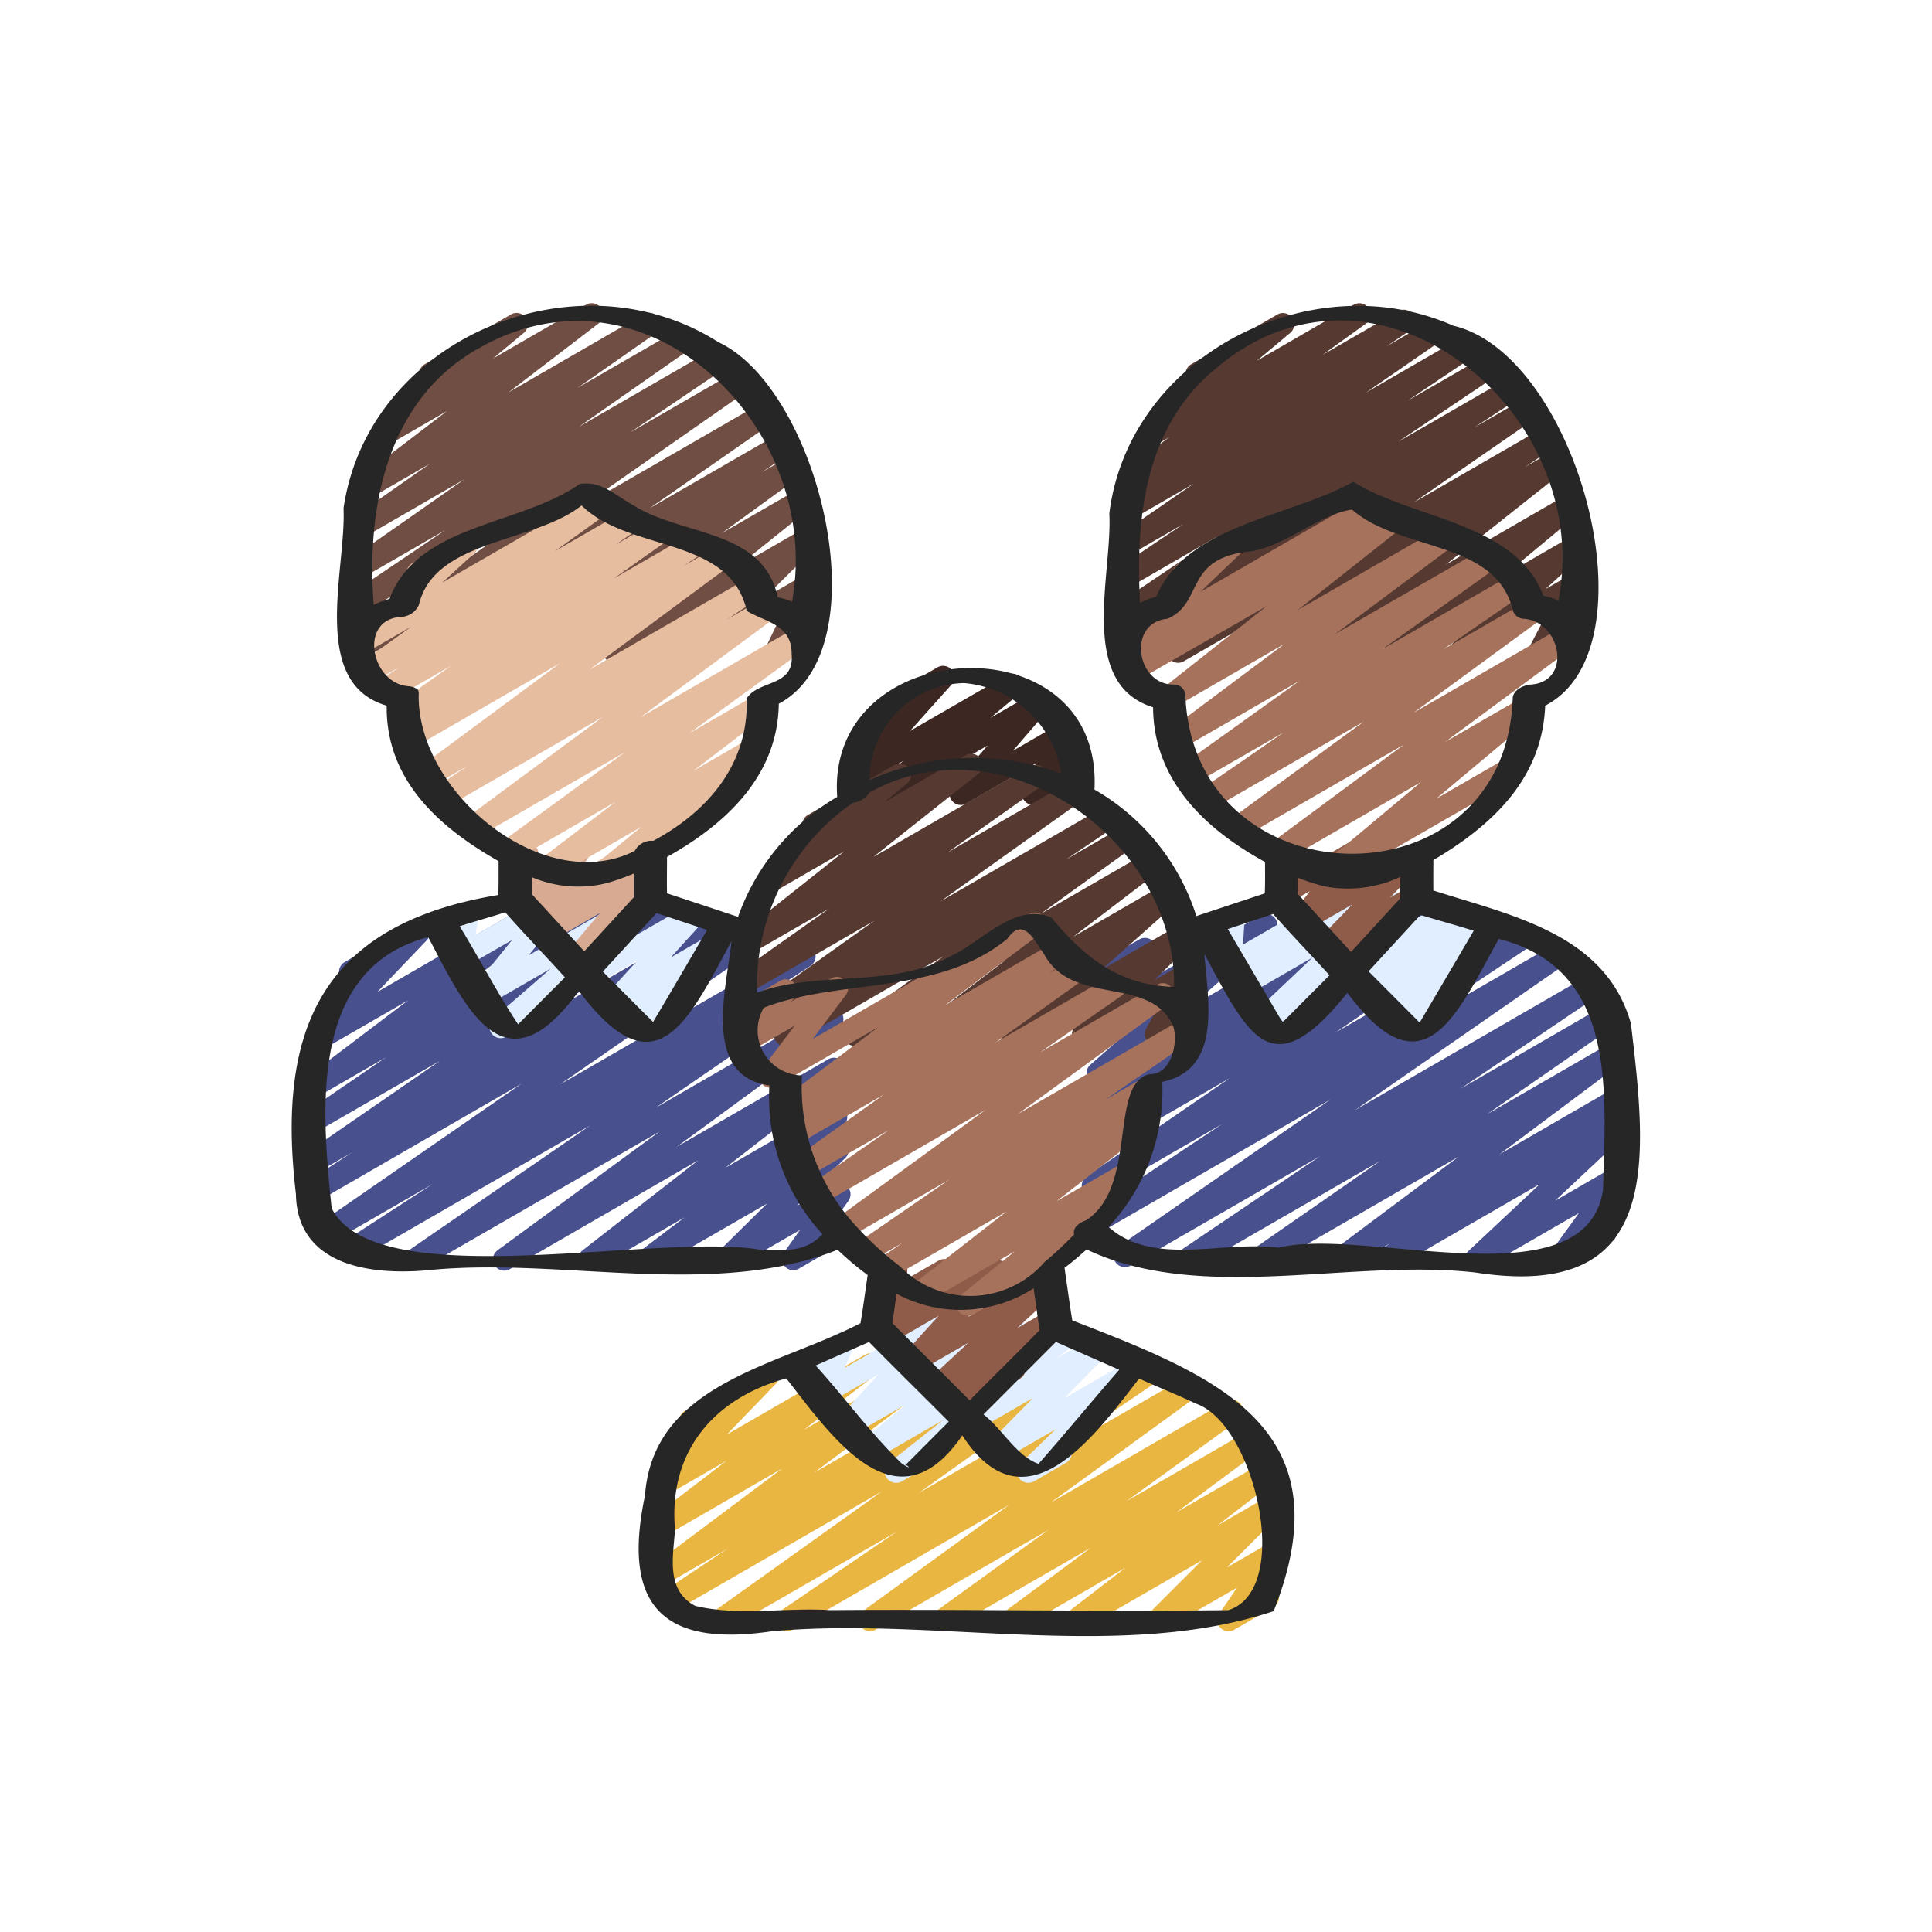
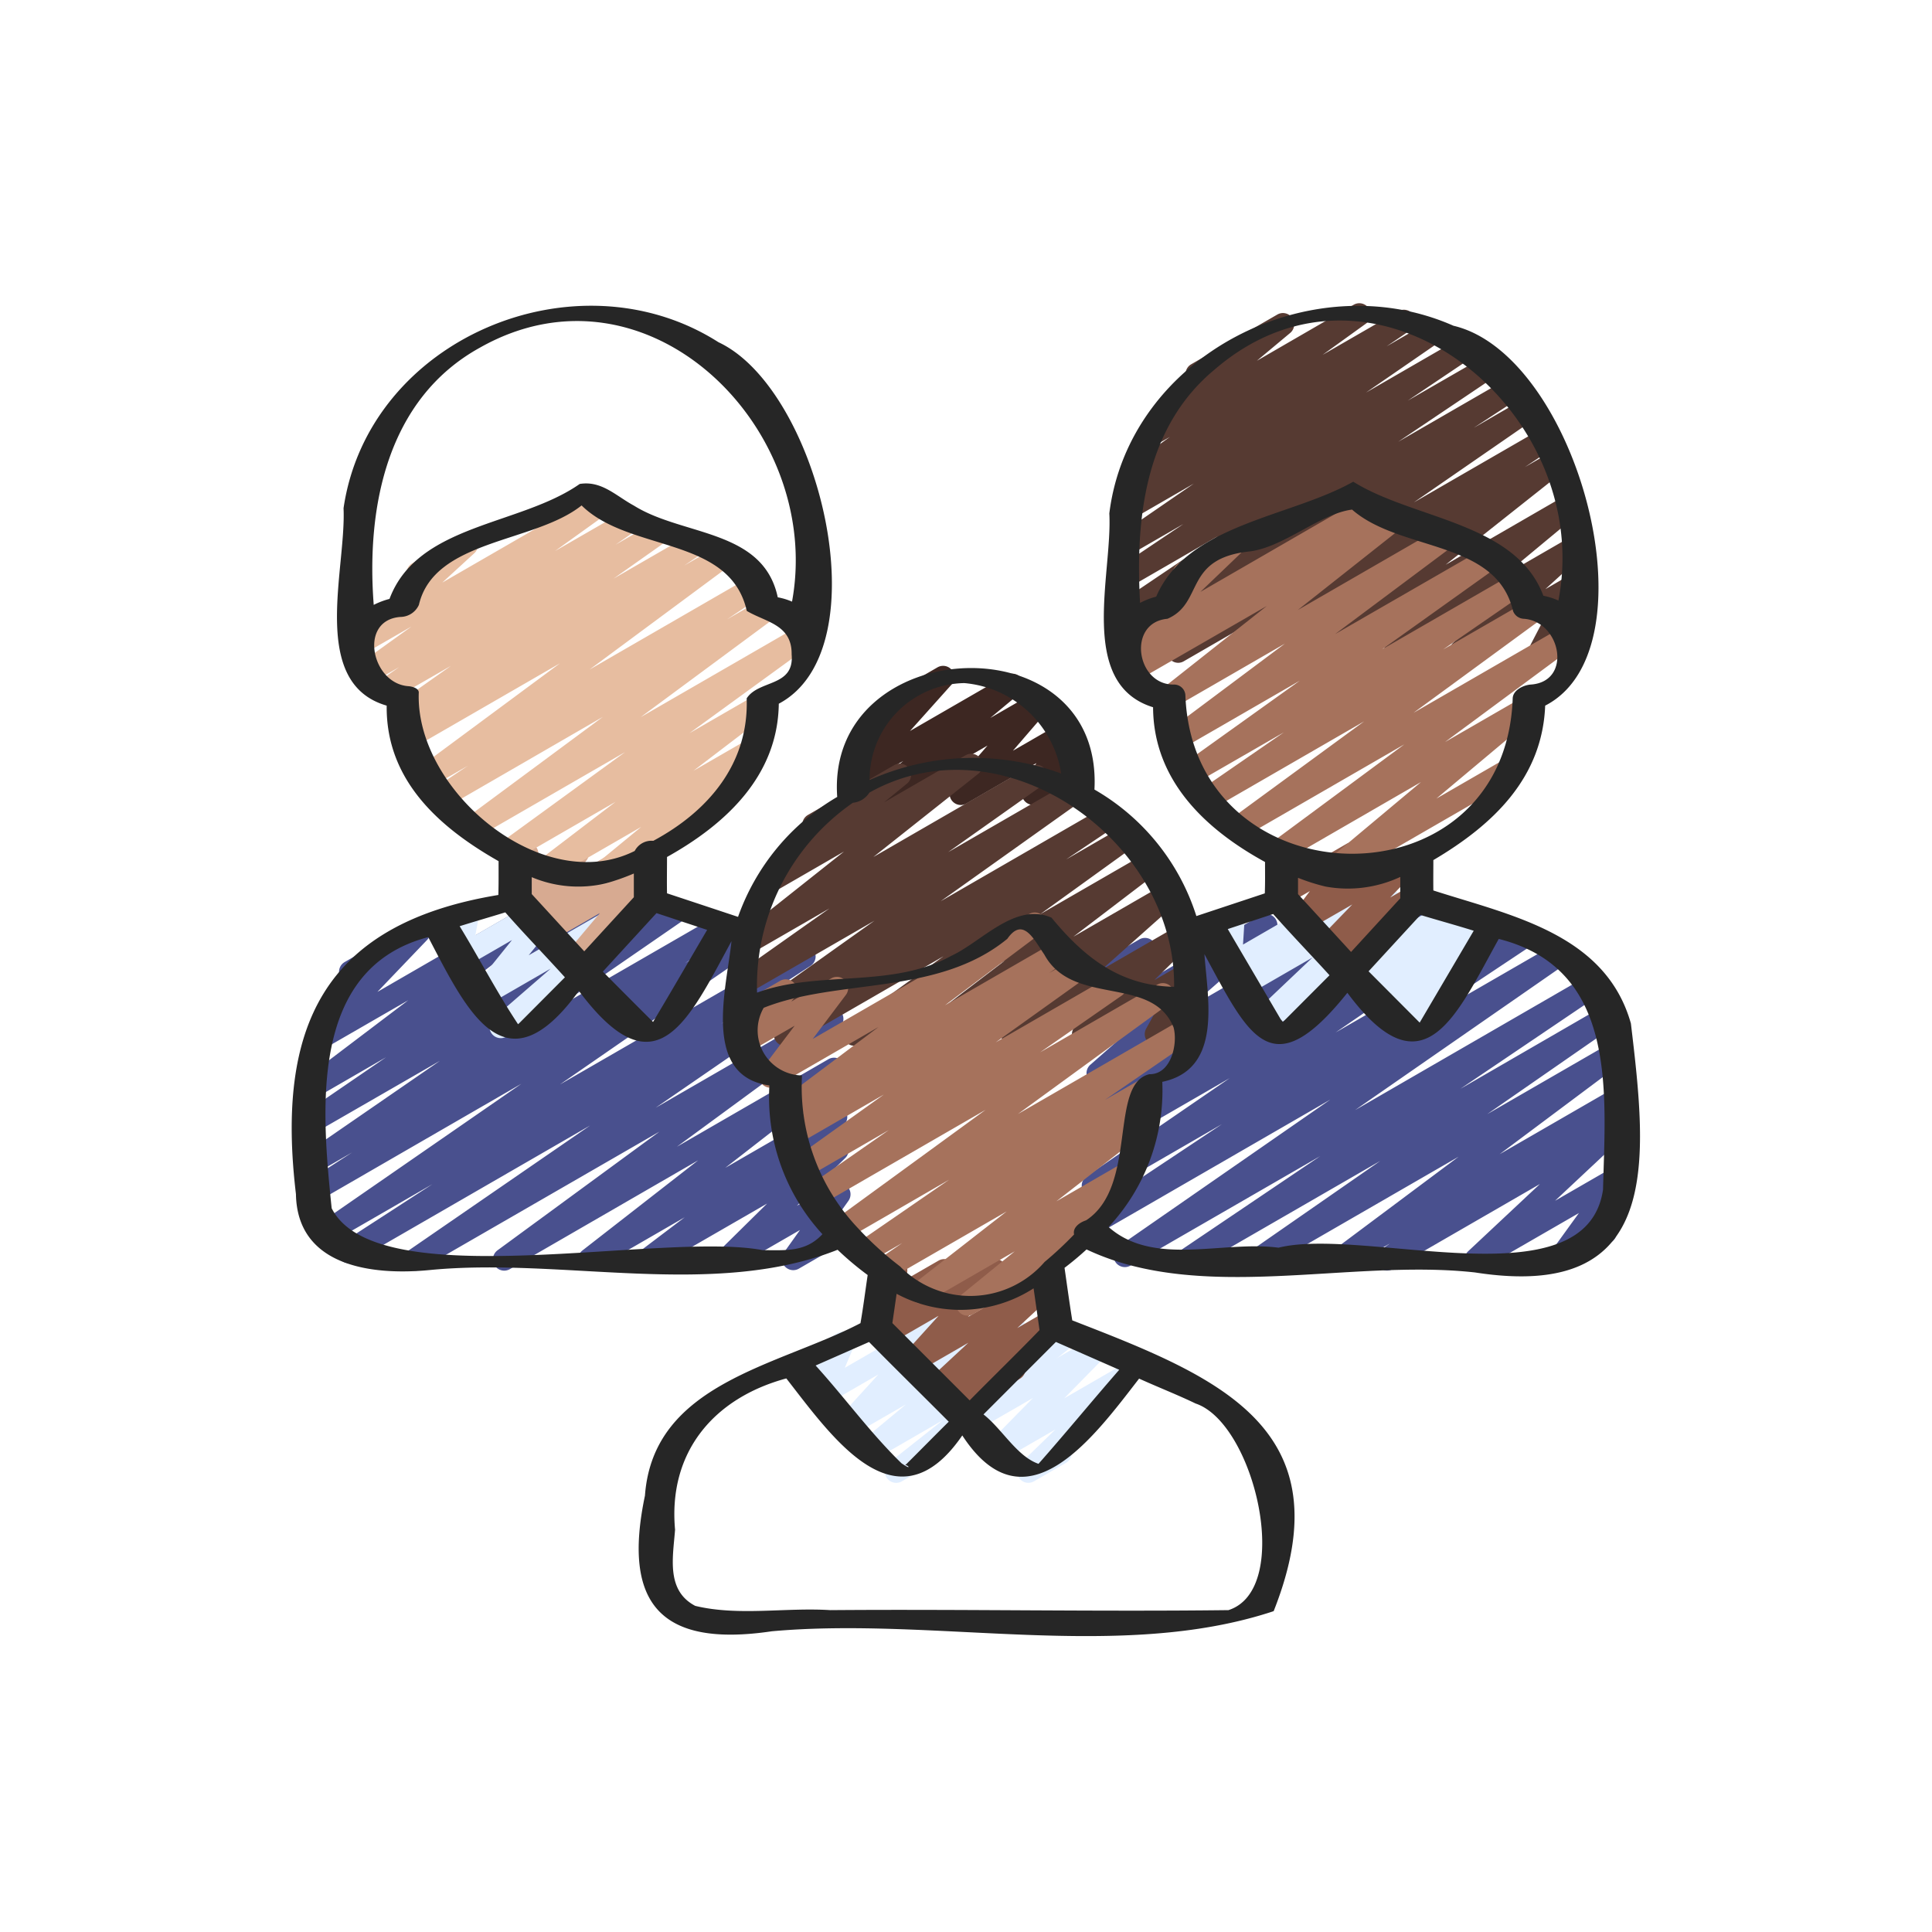
<svg xmlns="http://www.w3.org/2000/svg" id="Icons" height="300" viewBox="0 0 60 60" width="300" version="1.1">
  <g transform="matrix(0.7,0,0,0.7,8.999,9.034)">
-     <path d="m22.064 59.47a.5.5 0 0 1 -.281-.913l5.154-3.513-7.55 4.356a.5.5 0 0 1 -.54-.839l7.426-5.3-9.25 5.339a.5.5 0 0 1 -.527-.848l2.933-1.952-2.893 1.67a.5.5 0 0 1 -.55-.833l5.873-4.4-5.2 3a.5.5 0 0 1 -.554-.829l3.282-2.515-2.576 1.487a.5.5 0 0 1 -.61-.78l2.166-2.243-.343.2a.5.5 0 0 1 -.5-.866l3.426-1.978a.5.5 0 0 1 .61.78l-2.167 2.244 6.131-3.54a.5.5 0 0 1 .554.829l-3.278 2.51 5.789-3.342a.5.5 0 0 1 .55.833l-5.878 4.407 9.076-5.24a.5.5 0 0 1 .527.849l-2.926 1.951 4.852-2.8a.5.5 0 0 1 .54.84l-7.428 5.3 10.128-5.847a.5.5 0 0 1 .531.846l-5.151 3.511 6.28-3.625a.5.5 0 0 1 .544.837l-6.48 4.707 7.793-4.5a.5.5 0 0 1 .543.838l-4.96 3.59 5.44-3.14a.5.5 0 0 1 .548.834l-3.78 2.805 3.769-2.175a.5.5 0 0 1 .555.829l-2.5 1.926 2.117-1.222a.5.5 0 0 1 .6.786l-2.3 2.3 1.849-1.066a.5.5 0 0 1 .617.092.5.5 0 0 1 .046.622l-.817 1.193a.5.5 0 0 1 .363.92l-1.737 1.005a.5.5 0 0 1 -.617-.093.5.5 0 0 1 -.046-.622l.789-1.153-3.251 1.868a.5.5 0 0 1 -.6-.786l2.3-2.3-5.341 3.086a.5.5 0 0 1 -.555-.829l2.5-1.927-4.771 2.756a.5.5 0 0 1 -.548-.834l3.781-2.806-6.307 3.64a.5.5 0 0 1 -.543-.838l4.958-3.589-7.669 4.427a.5.5 0 0 1 -.543-.837l6.479-4.706-9.6 5.543a.5.5 0 0 1 -.252.07z" fill="#eab642" fill-opacity="1" data-original-color="#eab642ff" stroke="none" stroke-opacity="1" />
    <path d="m32.768 52.88a.5.5 0 0 1 -.349-.859l1.547-1.507-2.286 1.319a.5.5 0 0 1 -.607-.783l1.9-1.934-2.559 1.477a.5.5 0 1 1 -.5-.865l5.737-3.312a.5.5 0 0 1 .607.783l-1.9 1.933 2.566-1.481a.5.5 0 0 1 .6.791l-2.913 2.84.015.025a.5.5 0 0 1 -.183.682l-1.424.824a.5.5 0 0 1 -.251.067z" fill="#e1eeff" fill-opacity="1" data-original-color="#e1eeffff" stroke="none" stroke-opacity="1" />
    <path d="m26.9 52.881a.5.5 0 0 1 -.31-.892l2.387-1.889-3.04 1.755a.5.5 0 0 1 -.569-.818l1.969-1.637-2.345 1.353a.5.5 0 0 1 -.619-.77l1.738-1.908-2.286 1.32a.5.5 0 0 1 -.71-.628l.386-.91-.666.383a.5.5 0 1 1 -.5-.865l1.965-1.135a.5.5 0 0 1 .71.628l-.386.91 3.776-2.178a.5.5 0 0 1 .62.769l-1.739 1.908 4.639-2.677a.5.5 0 0 1 .569.817l-1.968 1.636 3.81-2.2a.5.5 0 0 1 .561.824l-5.905 4.689a.5.5 0 0 1 -.24.531l-1.594.919a.493.493 0 0 1 -.253.065z" fill="#e1eeff" fill-opacity="1" data-original-color="#e1eeffff" stroke="none" stroke-opacity="1" />
    <path d="m26.236 22.823a.5.5 0 0 1 -.319-.885l1.3-1.082-1.911 1.1a.5.5 0 0 1 -.622-.767l1.842-2.057a.5.5 0 0 1 -.473-.88l2.683-1.55a.5.5 0 0 1 .622.767l-1.841 2.056 4.293-2.478a.5.5 0 0 1 .569.817l-1.3 1.083 1.94-1.119a.5.5 0 0 1 .629.759l-1.565 1.814 2.045-1.18a.5.5 0 0 1 .692.666l-.589 1.116.418-.241a.5.5 0 1 1 .5.865l-1.918 1.107a.5.5 0 0 1 -.6-.072.5.5 0 0 1 -.1-.594l.589-1.116-3.1 1.791a.5.5 0 0 1 -.628-.759l1.565-1.814-4.474 2.582a.491.491 0 0 1 -.247.071z" fill="#3d2722" fill-opacity="1" data-original-color="#3d2722ff" stroke="none" stroke-opacity="1" />
    <path d="m39.816 43.47a.5.5 0 0 1 -.279-.914l6.181-4.171-8.418 4.857a.5.5 0 0 1 -.535-.844l9.4-6.52-10.344 5.975a.5.5 0 0 1 -.527-.853l6.063-4.032-5.466 3.156a.5.5 0 0 1 -.534-.845l6.343-4.352-5.728 3.306a.5.5 0 0 1 -.527-.849l1.05-.7-.472.273a.5.5 0 0 1 -.545-.836l4.013-2.938-3.395 1.959a.5.5 0 0 1 -.58-.808l3.684-3.234-3.015 1.74a.5.5 0 0 1 -.674-.7l.936-1.492-.178.1a.5.5 0 1 1 -.5-.865l1.921-1.11a.5.5 0 0 1 .674.7l-.936 1.492 5.639-3.256a.5.5 0 0 1 .58.809l-3.689 3.242 7.019-4.052a.5.5 0 0 1 .544.836l-4.011 2.937 6.537-3.774a.5.5 0 0 1 .526.85l-1.056.7 2.684-1.55a.5.5 0 0 1 .533.845l-6.334 4.348 8.156-4.7a.5.5 0 0 1 .526.849l-6.066 4.035 7.112-4.106a.5.5 0 0 1 .535.843l-9.4 6.523 10.317-5.962a.5.5 0 0 1 .529.847l-6.173 4.171 6.364-3.681a.5.5 0 0 1 .672.165.5.5 0 0 1 -.137.679l-5.707 3.959 5.557-3.208a.5.5 0 0 1 .549.833l-5.556 4.153 5.042-2.911a.5.5 0 0 1 .535.843l-.476.329a.508.508 0 0 1 .592.166.5.5 0 0 1 -.059.663l-3.176 2.976 2.584-1.491a.5.5 0 0 1 .655.726l-1.26 1.741.022-.012a.5.5 0 0 1 .5.865l-2.048 1.185a.5.5 0 0 1 -.655-.726l1.259-1.742-4.313 2.488a.5.5 0 0 1 -.592-.8l3.176-2.976-6.539 3.776a.5.5 0 0 1 -.535-.843l.427-.3-1.975 1.143a.5.5 0 0 1 -.549-.833l5.561-4.154-8.639 4.987a.5.5 0 0 1 -.535-.843l5.7-3.958-8.318 4.8a.5.5 0 0 1 -.246.071z" fill="#49508e" fill-opacity="1" data-original-color="#49508eff" stroke="none" stroke-opacity="1" />
    <path d="m49.472 33.21a.5.5 0 0 1 -.354-.854l.049-.048-.184.1a.5.5 0 0 1 -.576-.811l.5-.432-.748.432a.5.5 0 0 1 -.577-.811l.087-.076-.257.148a.5.5 0 1 1 -.5-.865l4.8-2.769a.5.5 0 0 1 .577.81l-.084.073.809-.466a.5.5 0 0 1 .576.811l-1.209 1.048a.5.5 0 0 1 .189.826l-1.03 1.029a.464.464 0 0 1 .088.112.5.5 0 0 1 -.183.682l-1.723 1a.5.5 0 0 1 -.25.061z" fill="#e1eeff" fill-opacity="1" data-original-color="#e1eeffff" stroke="none" stroke-opacity="1" />
    <path d="m43.176 32.85a.5.5 0 0 1 -.344-.863l2.541-2.411-2.86 1.652a.5.5 0 0 1 -.574-.814l.223-.189-.179.1a.5.5 0 0 1 -.749-.464l.078-1.226-.241.138a.5.5 0 0 1 -.5-.865l1.049-.608a.5.5 0 0 1 .514.008.5.5 0 0 1 .235.456l-.078 1.236 4.154-2.4a.5.5 0 0 1 .574.813l-.222.19 1.738-1a.5.5 0 0 1 .594.795l-2.541 2.402 4.7-2.712a.5.5 0 1 1 .5.865l-8.358 4.826a.49.49 0 0 1 -.254.071z" fill="#e1eeff" fill-opacity="1" data-original-color="#e1eeffff" stroke="none" stroke-opacity="1" />
    <path d="m39.417 16.5a.5.5 0 0 1 -.284-.911l5.5-3.8-7.353 4.241a.5.5 0 0 1 -.523-.851l2.105-1.379-1.582.913a.5.5 0 0 1 -.529-.847l4.421-2.982-3.892 2.25a.5.5 0 0 1 -.528-.848l2.9-1.948-2.373 1.37a.5.5 0 0 1 -.533-.845l3.365-2.315-2.74 1.582a.5.5 0 0 1 -.531-.846l1.043-.709-.216.124a.5.5 0 0 1 -.542-.839l1.922-1.381-.657.378a.5.5 0 0 1 -.571-.816l2.253-1.882a.5.5 0 0 1 -.086-.9l3.828-2.21a.5.5 0 0 1 .571.816l-1.479 1.235 4.294-2.485a.5.5 0 0 1 .542.839l-1.919 1.383 3.359-1.937a.5.5 0 0 1 .531.846l-1.049.713 1.9-1.1a.5.5 0 0 1 .536.841l-3.351 2.31 4.22-2.437a.5.5 0 0 1 .528.848l-2.897 1.948 3.473-2a.5.5 0 0 1 .53.847l-4.427 2.978 4.929-2.845a.5.5 0 0 1 .524.851l-2.1 1.374 2.307-1.334a.5.5 0 0 1 .534.844l-5.5 3.8 5.768-3.33a.5.5 0 0 1 .527.848l-1.365.913 1.286-.742a.5.5 0 0 1 .561.824l-5.365 4.251 5.318-3.074a.5.5 0 0 1 .57.818l-3.252 2.7 2.8-1.617a.5.5 0 0 1 .587.8l-1.6 1.457 1.022-.59a.5.5 0 0 1 .694.663l-.718 1.38.037-.021a.5.5 0 1 1 .5.865l-1.521.879a.5.5 0 0 1 -.694-.663l.718-1.381-3.543 2.046a.5.5 0 0 1 -.587-.8l1.6-1.457-3.923 2.262a.5.5 0 0 1 -.569-.817l3.253-2.7-6.094 3.522a.5.5 0 0 1 -.561-.824l5.364-4.251-8.8 5.081a.5.5 0 0 1 -.528-.849l1.368-.912-3.055 1.764a.491.491 0 0 1 -.251.071z" fill="#563a32" fill-opacity="1" data-original-color="#563a32ff" stroke="none" stroke-opacity="1" />
    <path d="m46.717 30.418a.5.5 0 0 1 -.344-.863l.186-.176-.319.184a.5.5 0 0 1 -.609-.781l1.508-1.561-1.994 1.151a.5.5 0 0 1 -.65-.733l.763-1.01-.978.563a.5.5 0 0 1 -.731-.568l.257-.908a.5.5 0 0 1 -.208-.2.5.5 0 0 1 .182-.683l.5-.291a.5.5 0 0 1 .732.568l-.169.6 2.043-1.18a.5.5 0 0 1 .649.734l-.763 1.01 2.945-1.7a.5.5 0 0 1 .609.78l-1.507 1.56.905-.521a.5.5 0 0 1 .593.8l-1.884 1.787a.5.5 0 0 1 -.2.642l-1.266.732a.5.5 0 0 1 -.25.064z" fill="#8f5c4a" fill-opacity="1" data-original-color="#8f5c4aff" stroke="none" stroke-opacity="1" />
    <path d="m46.133 26.337a.5.5 0 0 1 -.321-.884l4.376-3.662-6.056 3.5a.5.5 0 0 1 -.548-.835l5.863-4.337-7.038 4.063a.5.5 0 0 1 -.546-.836l5.8-4.247-6.723 3.881a.5.5 0 0 1 -.535-.844l3.7-2.552-4.021 2.316a.5.5 0 0 1 -.541-.838l5.266-3.768-5.254 3.033a.5.5 0 0 1 -.549-.833l5.142-3.844-4.866 2.81a.5.5 0 0 1 -.56-.825l4.623-3.655-5.845 3.369a.5.5 0 0 1 -.533-.845l.236-.162a.5.5 0 0 1 -.512-.833l2.7-2.582a.489.489 0 0 1 -.142-.157.5.5 0 0 1 .182-.683l2.175-1.256a.5.5 0 0 1 .6.794l-1.806 1.729 7.363-4.254a.5.5 0 0 1 .533.844l-.136.093.627-.361a.5.5 0 0 1 .561.825l-4.624 3.656 6.248-3.607a.5.5 0 0 1 .549.833l-5.145 3.844 6.817-3.927a.5.5 0 0 1 .541.839l-5.267 3.761 5.869-3.387a.5.5 0 0 1 .534.843l-3.7 2.553 3.939-2.273a.5.5 0 0 1 .546.836l-5.8 4.247 6.714-3.876a.5.5 0 0 1 .548.835l-5.862 4.336 3.415-1.971a.5.5 0 0 1 .571.816l-4.371 3.665 3.211-1.853a.5.5 0 1 1 .5.865l-8.2 4.734a.5.5 0 0 1 -.248.067z" fill="#a6725c" fill-opacity="1" data-original-color="#a6725cff" stroke="none" stroke-opacity="1" />
    <path d="m5.576 43.47a.5.5 0 0 1 -.283-.912l8.033-5.531-10.451 6.034a.5.5 0 0 1 -.522-.853l3.978-2.579-4.463 2.576a.5.5 0 0 1 -.534-.844l8.944-6.186-9 5.2a.5.5 0 0 1 -.522-.852l2.01-1.3-1.488.858a.5.5 0 0 1 -.534-.844l5.921-4.08-5.385 3.102a.5.5 0 0 1 -.532-.846l3.523-2.413-2.991 1.729a.5.5 0 0 1 -.551-.829l4.528-3.43-3.877 2.236a.5.5 0 0 1 -.612-.777l2.2-2.305-.035.02a.5.5 0 0 1 -.5-.866l3.044-1.757a.5.5 0 0 1 .612.778l-2.2 2.3 7.8-4.506a.5.5 0 0 1 .552.831l-4.522 3.433 7.381-4.257a.5.5 0 0 1 .532.845l-3.532 2.41 4.913-2.835a.5.5 0 0 1 .534.844l-5.917 4.079 7.383-4.261a.5.5 0 0 1 .522.852l-2 1.294 2.868-1.655a.5.5 0 0 1 .534.844l-8.951 6.191 10.6-6.117a.5.5 0 0 1 .522.852l-3.969 2.574 4.594-2.653a.5.5 0 0 1 .534.845l-8.035 5.531 7.581-4.377a.5.5 0 0 1 .546.836l-7.184 5.271 6.725-3.885a.5.5 0 0 1 .557.827l-5.135 3.994 4.665-2.692a.5.5 0 0 1 .552.831l-1.939 1.469 1.449-.836a.5.5 0 0 1 .6.788l-2.149 2.121 1.629-.94a.5.5 0 0 1 .657.723l-.708.993.062-.035a.5.5 0 0 1 .5.865l-2.054 1.186a.5.5 0 0 1 -.657-.723l.707-.992-3.01 1.736a.5.5 0 0 1 -.6-.788l2.151-2.122-5.044 2.91a.5.5 0 0 1 -.552-.831l1.939-1.469-3.981 2.3a.5.5 0 0 1 -.557-.827l5.136-4-8.354 4.827a.5.5 0 0 1 -.546-.836l7.182-5.264-10.574 6.1a.493.493 0 0 1 -.25.07z" fill="#49508e" fill-opacity="1" data-original-color="#49508eff" stroke="none" stroke-opacity="1" />
-     <path d="m15.118 32.861a.5.5 0 0 1 -.335-.871l.124-.112-.295.17a.5.5 0 0 1 -.62-.77l1.439-1.578-2.018 1.164a.5.5 0 1 1 -.5-.865l4.8-2.771a.5.5 0 0 1 .62.769l-1.433 1.578 1.595-.921a.5.5 0 0 1 .585.8l-1.109 1a.485.485 0 0 1 .155.166.5.5 0 0 1 -.183.683l-2.571 1.484a.489.489 0 0 1 -.254.074z" fill="#e1eeff" fill-opacity="1" data-original-color="#e1eeffff" stroke="none" stroke-opacity="1" />
    <path d="m9.361 33.152a.5.5 0 0 1 -.328-.878l2.543-2.207-2.795 1.614a.5.5 0 0 1 -.639-.746l1.717-2.135-2.065 1.194a.5.5 0 0 1 -.741-.524l.141-.759-.113.064a.5.5 0 1 1 -.5-.865l1.054-.61a.5.5 0 0 1 .741.524l-.142.759 3.446-1.983a.5.5 0 0 1 .639.746l-1.719 2.13 4.99-2.876a.5.5 0 0 1 .578.81l-3.65 3.168a.485.485 0 0 1 .155.166.5.5 0 0 1 -.183.683l-2.879 1.658a.489.489 0 0 1 -.25.067z" fill="#e1eeff" fill-opacity="1" data-original-color="#e1eeffff" stroke="none" stroke-opacity="1" />
-     <path d="m5.963 16.5a.5.5 0 0 1 -.285-.91l5.538-3.856-7.936 4.578a.5.5 0 0 1 -.536-.843l7.476-5.216-6.94 4.006a.5.5 0 0 1 -.529-.847l4.168-2.812-3.639 2.1a.5.5 0 0 1 -.536-.843l5.007-3.5-4.451 2.57a.5.5 0 0 1 -.536-.843l3.457-2.417-2.688 1.551a.5.5 0 0 1 -.554-.83l3.991-3.053-2.55 1.472a.5.5 0 0 1 -.569-.818l2.209-1.835a.5.5 0 0 1 -.073-.9l3.828-2.21a.5.5 0 0 1 .57.817l-1.369 1.139 4.131-2.387a.5.5 0 0 1 .554.83l-3.992 3.057 5.981-3.455a.5.5 0 0 1 .537.843l-3.453 2.412 4.52-2.61a.5.5 0 0 1 .536.843l-5.01 3.5 5.931-3.424a.5.5 0 0 1 .529.847l-4.166 2.816 4.714-2.721a.5.5 0 0 1 .536.843l-7.473 5.214 8.082-4.666a.5.5 0 0 1 .535.843l-5.542 3.858 5.789-3.343a.5.5 0 0 1 .528.847l-1.333.894 1.23-.71a.5.5 0 0 1 .544.837l-3.562 2.584 3.4-1.96a.5.5 0 0 1 .562.823l-3.3 2.648 2.9-1.677a.5.5 0 0 1 .6.787l-2.26 2.243 1.67-.964a.5.5 0 0 1 .7.65l-.686 1.427a.5.5 0 0 1 .5.868l-1.4.806a.5.5 0 0 1 -.7-.649l.686-1.428-3.61 2.084a.5.5 0 0 1 -.6-.787l2.26-2.242-5.258 3.035a.5.5 0 0 1 -.562-.823l3.305-2.648-6.021 3.476a.5.5 0 0 1 -.544-.837l3.56-2.584-5.935 3.425a.5.5 0 0 1 -.529-.848l1.332-.892-3.019 1.743a.494.494 0 0 1 -.25.072z" fill="#704e43" fill-opacity="1" data-original-color="#704e43ff" stroke="none" stroke-opacity="1" />
    <path d="m12.586 30.276a.5.5 0 0 1 -.383-.822l1.556-1.85-2.168 1.252a.5.5 0 0 1 -.58-.808l.156-.137-.292.168a.5.5 0 0 1 -.641-.745l.485-.605-.439.253a.5.5 0 0 1 -.726-.585l.223-.7a.493.493 0 0 1 -.179-.181.5.5 0 0 1 .182-.683l.5-.291a.5.5 0 0 1 .727.585l-.11.339 1.621-.936a.5.5 0 0 1 .641.745l-.484.605 2.359-1.362a.5.5 0 0 1 .58.808l-.158.139.263-.152a.5.5 0 0 1 .632.755l-1.828 2.182a.493.493 0 0 1 .3.232.5.5 0 0 1 -.182.683l-1.808 1.044a.489.489 0 0 1 -.247.067z" fill="#d7aa91" fill-opacity="1" data-original-color="#d7aa91ff" stroke="none" stroke-opacity="1" />
    <path d="m21.979 33.5a.5.5 0 0 1 -.28-.915l2.201-1.485-3.62 2.092a.5.5 0 0 1 -.54-.839l6.2-4.412-5.651 3.259a.5.5 0 0 1 -.539-.841l4.189-2.959-3.439 1.985a.5.5 0 0 1 -.561-.824l4.65-3.687-3.082 1.779a.5.5 0 0 1 -.567-.82l2.079-1.7a.5.5 0 0 1 -.032-.882l3.827-2.21a.5.5 0 0 1 .567.82l-1.018.831 3.618-2.089a.5.5 0 0 1 .561.825l-4.65 3.687 6.97-4.024a.5.5 0 0 1 .539.841l-4.191 2.968 5.322-3.072a.5.5 0 0 1 .54.84l-6.194 4.41 7.235-4.178a.5.5 0 0 1 .53.848l-2.2 1.476 2.562-1.479a.5.5 0 0 1 .543.838l-4.248 3.065 4.679-2.7a.5.5 0 0 1 .552.83l-3.766 2.873 4.007-2.313a.5.5 0 0 1 .583.806l-3.33 2.968 3.4-1.962a.5.5 0 0 1 .6.789l-1.666 1.637 1.331-.768a.5.5 0 0 1 .688.674l-.64 1.158a.5.5 0 0 1 .5.866l-1.556.9a.5.5 0 0 1 -.688-.675l.64-1.158-3.185 1.837a.5.5 0 0 1 -.6-.789l1.667-1.637-4.211 2.431a.5.5 0 0 1 -.583-.806l3.331-2.969-6.548 3.78a.5.5 0 0 1 -.553-.83l3.768-2.874-6.42 3.709a.5.5 0 0 1 -.543-.838l4.243-3.066-6.77 3.909a.5.5 0 0 1 -.251.07z" fill="#563a32" fill-opacity="1" data-original-color="#563a32ff" stroke="none" stroke-opacity="1" />
    <path d="m13.885 26.332a.5.5 0 0 1 -.318-.886l2.027-1.667-3.915 2.26a.5.5 0 0 1 -.554-.83l3.329-2.541-4.431 2.558a.5.5 0 0 1 -.544-.837l5.4-3.929-6.458 3.728a.5.5 0 0 1 -.547-.835l6.015-4.453-6.989 4.04a.5.5 0 0 1 -.528-.847l1.528-1.025-1.724.995a.5.5 0 0 1 -.548-.834l6.362-4.709-6.451 3.723a.5.5 0 0 1 -.529-.843l.8-.539-.458.265a.5.5 0 0 1 -.538-.841l2.337-1.65-2.741 1.577a.5.5 0 0 1 -.534-.844l.978-.677-1.292.746a.5.5 0 0 1 -.542-.837l2.38-1.71-2.085 1.2a.5.5 0 0 1 -.588-.8l2.62-2.4a.492.492 0 0 1 -.1-.12.5.5 0 0 1 .183-.682l2.177-1.257a.5.5 0 0 1 .588.8l-1.43 1.311 6.841-3.95a.5.5 0 0 1 .542.839l-2.379 1.71 3.131-1.804a.5.5 0 0 1 .535.844l-.98.679 1.709-.987a.5.5 0 0 1 .538.841l-2.337 1.651 3.405-1.965a.5.5 0 0 1 .529.848l-.8.538 1.609-.929a.5.5 0 0 1 .548.835l-6.356 4.708 7.111-4.106a.5.5 0 0 1 .529.848l-1.528 1.023 1.626-.938a.5.5 0 0 1 .547.835l-6.018 4.45 7.018-4.051a.5.5 0 0 1 .544.837l-5.4 3.927 2.962-1.71a.5.5 0 0 1 .554.83l-3.332 2.543 2.429-1.4a.5.5 0 0 1 .567.818l-2.176 1.79a.5.5 0 0 1 .331.926l-4.928 2.846a.491.491 0 0 1 -.251.064z" fill="#e7bda0" fill-opacity="1" data-original-color="#e7bda0ff" stroke="none" stroke-opacity="1" />
    <path d="m29.437 49.9a.5.5 0 0 1 -.322-.883l.08-.067-.251.145a.5.5 0 0 1 -.59-.8l1.752-1.629-2.278 1.316a.5.5 0 0 1 -.62-.769l1.576-1.741-2.2 1.27a.5.5 0 0 1 -.613-.776l.362-.383a.5.5 0 0 1 -.631-.673l.333-.744a.515.515 0 0 1 -.118-.139.5.5 0 0 1 .184-.683l.548-.317a.5.5 0 0 1 .706.638l-.108.243 1.538-.887a.5.5 0 0 1 .613.776l-.346.366 1.993-1.15a.5.5 0 0 1 .62.768l-1.576 1.739 3.348-1.934a.5.5 0 0 1 .591.8l-1.753 1.629 1.4-.81a.5.5 0 0 1 .571.817l-1.746 1.459a.575.575 0 0 1 .075.1.5.5 0 0 1 -.182.683l-2.709 1.564a.494.494 0 0 1 -.247.072z" fill="#8f5c4a" fill-opacity="1" data-original-color="#8f5c4aff" stroke="none" stroke-opacity="1" />
    <path d="m30.065 45.464a.5.5 0 0 1 -.315-.888l2.411-1.964-3.9 2.25a.5.5 0 0 1 -.558-.827l4.1-3.194-5.178 2.988a.5.5 0 0 1 -.533-.845l1.083-.744-1.454.839a.5.5 0 0 1 -.534-.845l4.063-2.8-4.557 2.636a.5.5 0 0 1 -.545-.837l6.722-4.9-7.385 4.264a.5.5 0 0 1 -.535-.843l3.624-2.521-3.681 2.125a.5.5 0 0 1 -.541-.839l4.006-2.865-3.812 2.2a.5.5 0 0 1 -.531-.846l.8-.547-.43.248a.5.5 0 0 1 -.55-.832l4.286-3.219-4.55 2.627a.5.5 0 0 1 -.649-.733l1.478-1.952-2.081 1.2a.5.5 0 0 1 -.633-.753l.454-.546a.492.492 0 0 1 -.274-.224.5.5 0 0 1 .183-.682l1.71-.988a.5.5 0 0 1 .634.752l-.143.171 1.773-1.03a.5.5 0 0 1 .65.733l-1.473 1.956 9.611-5.548a.5.5 0 0 1 .549.832l-4.288 3.219 4.886-2.82a.5.5 0 0 1 .531.846l-.8.547 1.087-.627a.5.5 0 0 1 .541.84l-4 2.863 5.064-2.924a.5.5 0 0 1 .535.843l-3.624 2.52 5.191-3a.5.5 0 0 1 .545.837l-6.721 4.9 7.391-4.267a.5.5 0 0 1 .534.845l-4.071 2.8 1.537-.886a.5.5 0 0 1 .534.844l-1.084.745.408-.235a.5.5 0 0 1 .557.827l-4.1 3.2 3.059-1.766a.5.5 0 0 1 .566.82l-2.53 2.056a.505.505 0 0 1 .541.238.5.5 0 0 1 -.182.683l-5.152 2.979a.493.493 0 0 1 -.25.064z" fill="#a6725c" fill-opacity="1" data-original-color="#a6725cff" stroke="none" stroke-opacity="1" />
    <path d="m59.5 32.5c-1.124-3.981-5.322-4.792-8.764-5.9-.007-.449 0-.9 0-1.347 2.68-1.581 4.836-3.661 4.961-6.853 4.951-2.541 1.421-15.565-4.07-16.854-6.327-2.796-14.4 1.347-15.267 8.326.146 2.684-1.432 7.557 1.941 8.6.017 3.217 2.276 5.391 4.967 6.865 0 .468.009.921-.01 1.392l-3.036 1.007a9.941 9.941 0 0 0 -4.522-5.613c.4-7.535-11.927-6.934-11.412.327a10.051 10.051 0 0 0 -4.4 5.322q-1.573-.523-3.151-1.045c-.011-.538 0-1.074 0-1.612 2.636-1.471 4.918-3.618 4.959-6.8 4.604-2.445 1.785-13.953-2.676-16.038-6.306-4.02-15.528-.172-16.634 7.364.125 2.712-1.534 7.759 1.914 8.759-.036 3.272 2.274 5.374 4.964 6.9 0 .505.005.992-.01 1.5-7.816 1.288-9.854 5.921-8.98 13.27.056 3.217 3.383 3.617 5.926 3.371 5.891-.578 12.576 1.293 18.105-.9a13.579 13.579 0 0 0 1.334 1.121c-.107.715-.194 1.421-.319 2.135-3.644 1.907-9.195 2.644-9.562 7.651-1.007 4.792.684 6.751 5.629 6.019 7.265-.655 15.434 1.375 22.264-.893 3.224-8.14-2.5-10.407-8.935-12.9-.127-.788-.229-1.546-.343-2.331.337-.258.665-.529.976-.817 5.1 2.415 11.668.4 17.241 1.022 8.323 1.296 7.638-4.94 6.91-11.048zm-9.317-.128-.054.091-2.267-2.276 2.3-2.5c.747.227 1.553.446 2.365.7zm-6.12.061c-.047-.056-.1-.123-.1-.12l-2.348-4 2.014-.668c.816.92 1.671 1.806 2.5 2.717zm-3.043-28.933c7.125-6.164 16.9 1.813 15.264 10.238a2.876 2.876 0 0 0 -.666-.212c-1.227-3.266-5.754-3.383-8.436-5.061-2.812 1.587-7.353 1.867-8.742 5.1a3.177 3.177 0 0 0 -.716.278c-.212-3.743.218-7.787 3.296-10.343zm-1.285 14.451a.5.5 0 0 0 -.487-.486c-1.7.048-2.114-2.757-.309-2.918 1.641-.708.691-2.7 3.7-2.994 1.527-.227 3.089-1.674 4.491-1.85 2.138 1.875 6.4 1.329 7.142 4.5a.532.532 0 0 0 .476.344c1.65.112 2.168 2.792.309 2.918-.309.021-.772.233-.8.595-.318 9.395-14.165 9.069-14.522-.109zm6.218 8.476a5.5 5.5 0 0 0 3.315-.427v.948l-2.183 2.38-2.353-2.565v-.724a8.818 8.818 0 0 0 1.221.388zm-16.029-9.027a4.769 4.769 0 0 1 4.3 4.012 11.285 11.285 0 0 0 -8.5.289 4.28 4.28 0 0 1 4.2-4.301zm-4.948 5.31a.974.974 0 0 0 .739-.451c5.94-3.335 13.6 2.126 13.519 8.615-2.4-.043-4-1.317-5.438-3.066-1.6-.71-3.108 1.073-4.427 1.682-2.679 1.481-5.886.632-8.637 1.643a9.879 9.879 0 0 1 4.244-8.419zm-6.459 5.64c-.8 1.361-1.588 2.729-2.4 4.084q-1.117-1.113-2.227-2.234l2.38-2.595zm-8.317 4.119c-.021.021-.048.044-.072.066-.93-1.4-1.712-2.912-2.591-4.349.682-.215 1.367-.41 2.024-.614.86.979 1.772 1.915 2.646 2.882zm-1.762-29.952c7.431-4.2 15.255 3.585 13.845 11.269a2.924 2.924 0 0 0 -.633-.192c-.644-3.029-4.215-2.711-6.378-4.066-.8-.431-1.432-1.12-2.408-.963-2.654 1.86-7.187 1.762-8.439 5.1a3.464 3.464 0 0 0 -.7.265c-.337-4.338.589-9.138 4.713-11.413zm-2.714 15.292c-.012-.192-.317-.261-.457-.271-1.653-.112-2.228-2.945-.35-3.073a.91.91 0 0 0 .812-.535c.68-2.913 5.121-2.737 7.218-4.412 2.111 2.086 6.58 1.349 7.329 4.68.836.5 2.006.6 1.99 1.927.127 1.458-1.456 1.118-1.995 1.952.1 2.879-1.683 5-4.143 6.321a.839.839 0 0 0 -.824.449c-4.094 2.053-9.754-2.689-9.58-7.038zm8.3 8.476a10.069 10.069 0 0 0 1.241-.437v1.052q-1.1 1.2-2.2 2.4-1.164-1.271-2.33-2.54v-.75a5.3 5.3 0 0 0 3.288.275zm6.96 16.274c-4.484-.852-17.126 2.086-19.125-1.859-.447-4.343-1.026-10.638 4.285-12.03 1.761 3.376 3.427 6.859 6.683 2.386 3.421 4.577 4.838 1.353 6.77-2.206-.209 2.058-1.341 5.983 1.682 6.4a8.972 8.972 0 0 0 2.352 6.6c-.748.806-1.631.709-2.648.709zm13.006 4.072 2.81 1.235c-1.2 1.373-2.39 2.825-3.582 4.172-.958-.331-1.617-1.549-2.44-2.192zm-6.851 5.381c-1.374-1.333-2.518-2.915-3.809-4.336l2.37-1.043c1.17 1.187 2.36 2.354 3.536 3.536-.651.642-1.292 1.3-1.942 1.942.106-.068.367.262-.156-.099zm13.054-2.648c2.61.88 4.341 8.24 1.452 9.165-5.872.071-11.779-.047-17.663 0-1.982-.126-4.076.273-5.993-.189-1.309-.685-.984-2.177-.895-3.381-.314-3.435 1.71-5.836 4.936-6.71 2.065 2.648 4.9 6.765 7.807 2.529 2.783 4.273 5.824.093 7.844-2.521.831.378 1.687.71 2.511 1.107zm-6.929-3.259c-1.015 1.05-2.075 2.076-3.1 3.118l-3.429-3.429q.095-.652.188-1.3a5.986 5.986 0 0 0 6.077-.242zm.22-3.019a4.358 4.358 0 0 1 -6.407.194 14.558 14.558 0 0 1 -1.861-1.691 9.1 9.1 0 0 1 -2.49-6.783 2 2 0 0 1 -1.7-3c3.3-1.316 7.722-.526 10.81-3.062.7-1.008 1.189.046 1.641.7 1.262 2.326 4.774.893 5.731 3.224.2.712-.093 2.1-1.07 2.083-1.808.429-.5 4.976-2.809 6.484-.334.109-.6.35-.532.626a16.1 16.1 0 0 1 -1.314 1.225zm24.781-3.222c-.731 5.072-10.572 1.635-14.4 2.585-2.465-.327-5.532.857-7.538-.918a8.879 8.879 0 0 0 2.383-6.44c2.681-.565 2.012-3.667 1.869-5.666 1.978 3.658 2.968 5.931 6.342 1.715 3.388 4.559 4.839.989 6.716-2.39 5.296 1.334 4.731 6.829 4.627 11.114z" fill="#262626" fill-opacity="1" data-original-color="#262626ff" stroke="none" stroke-opacity="1" />
  </g>
</svg>